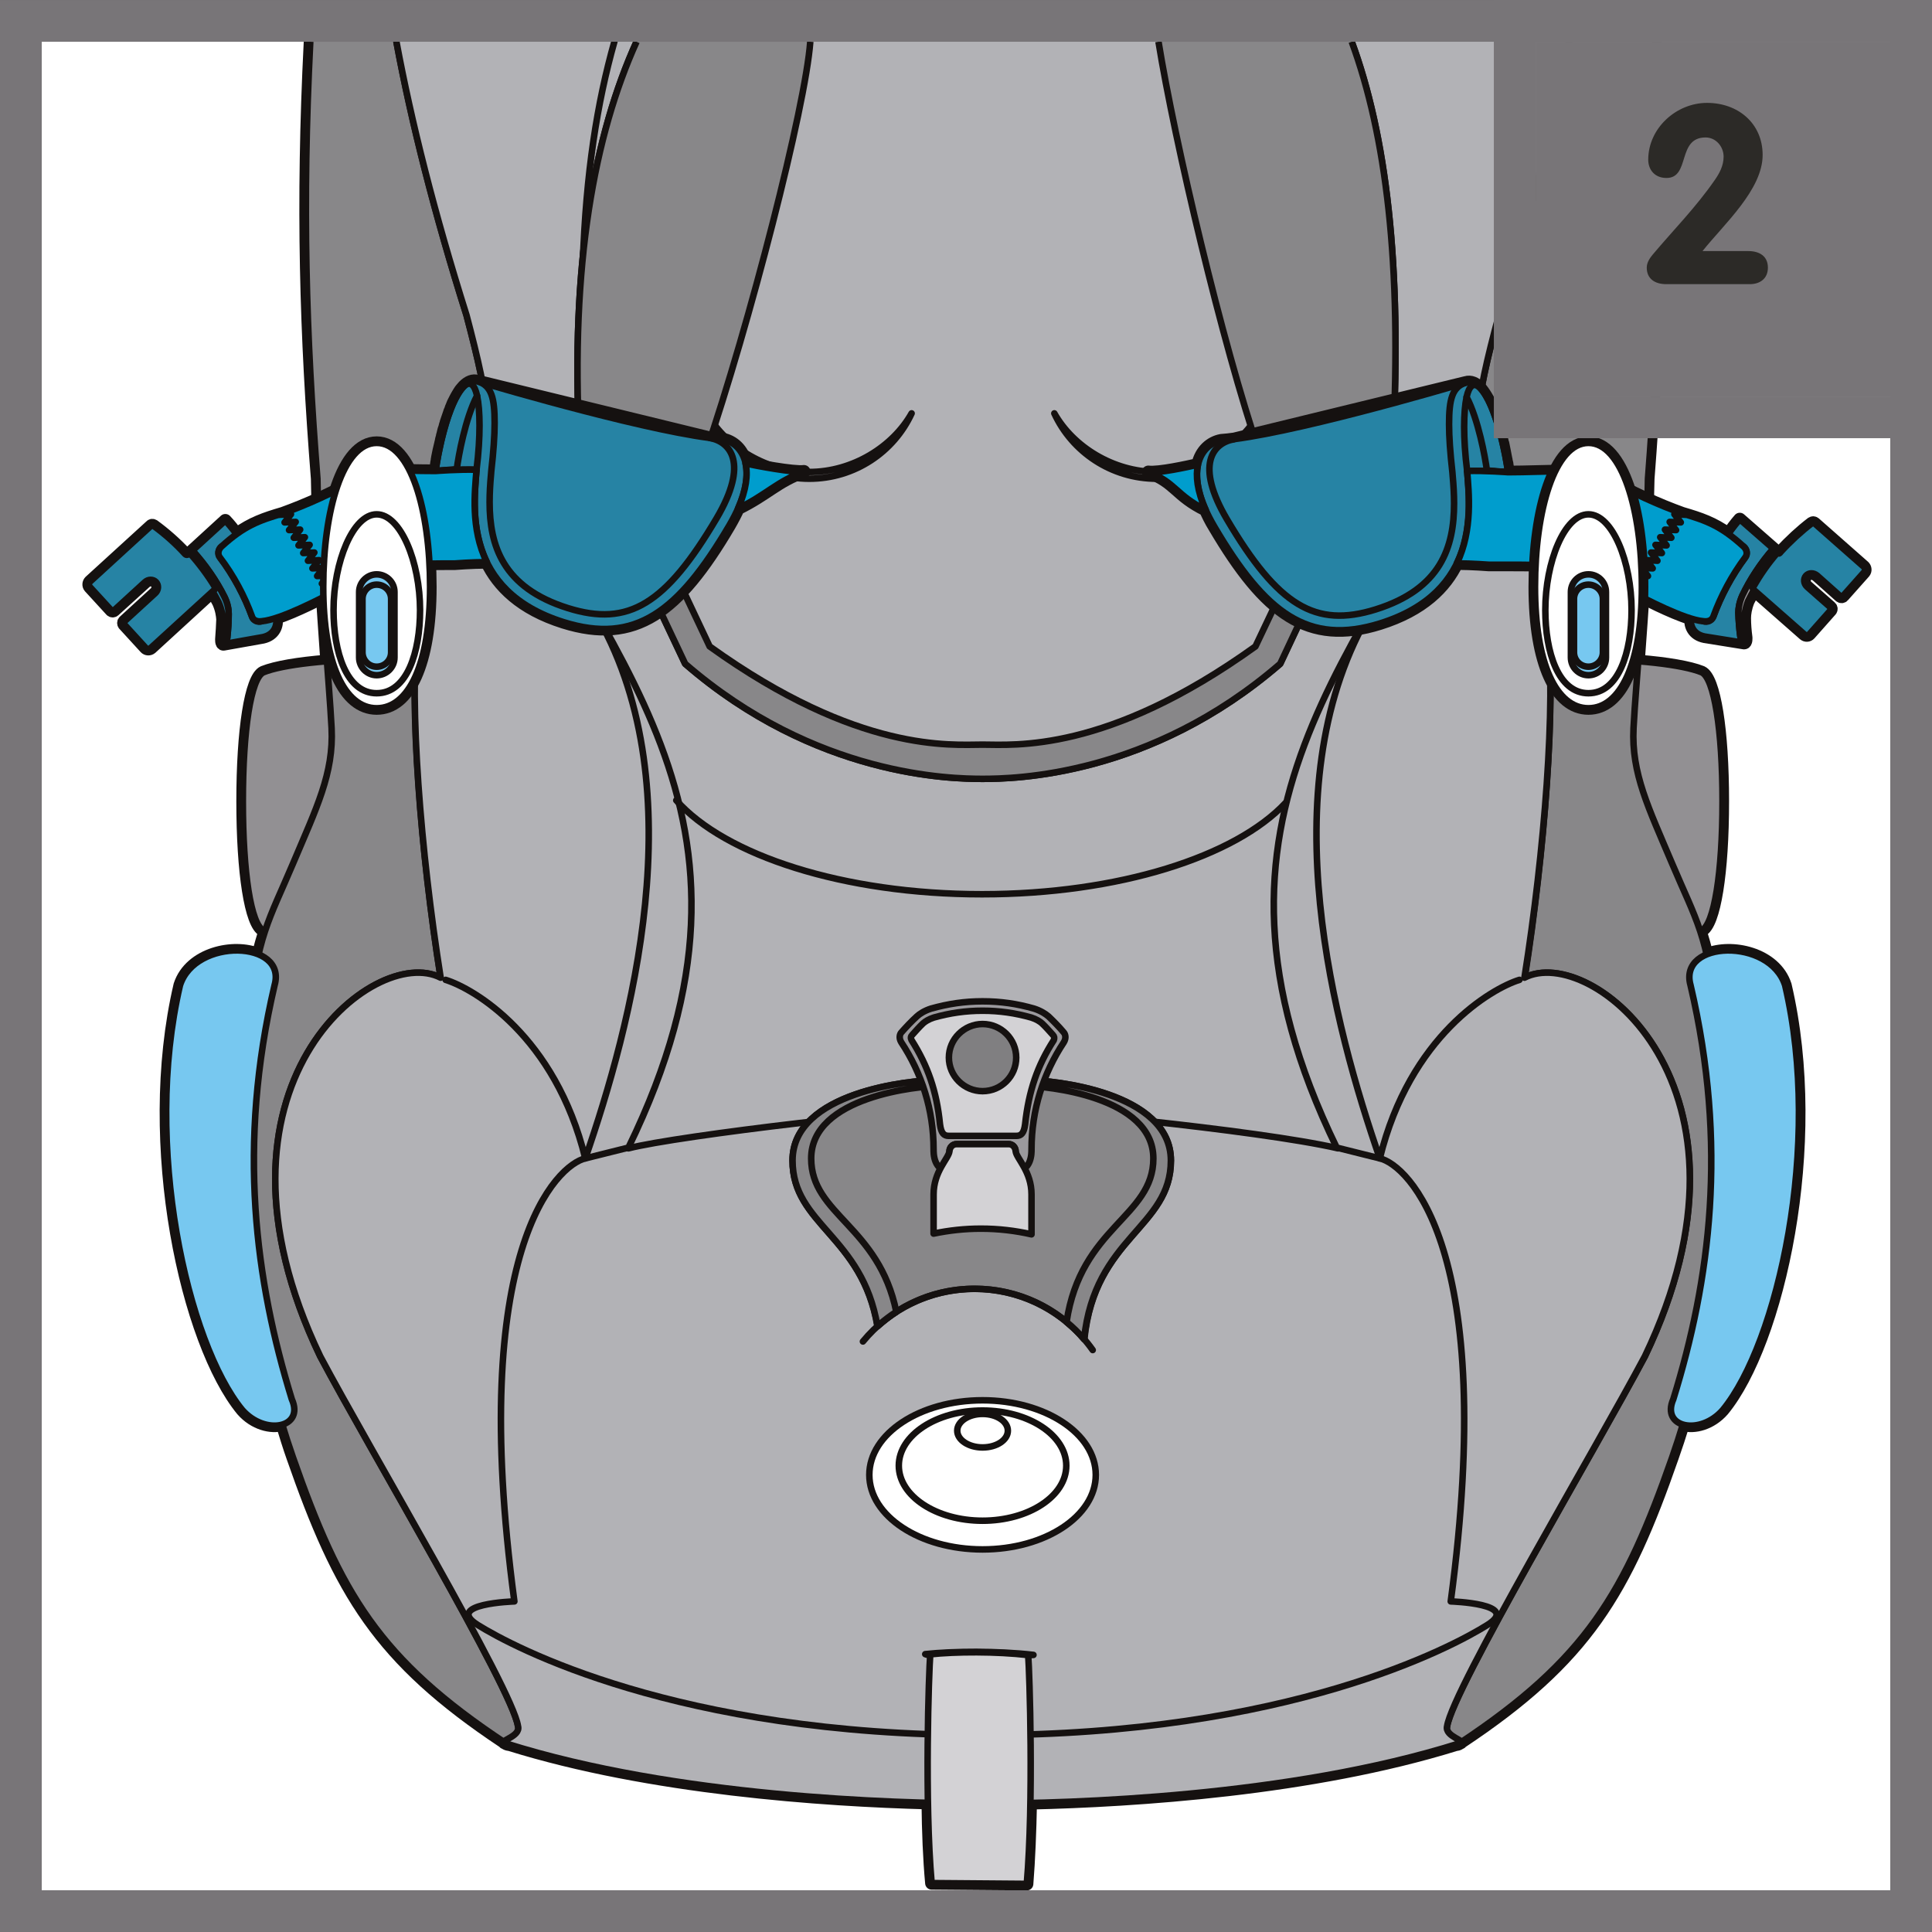
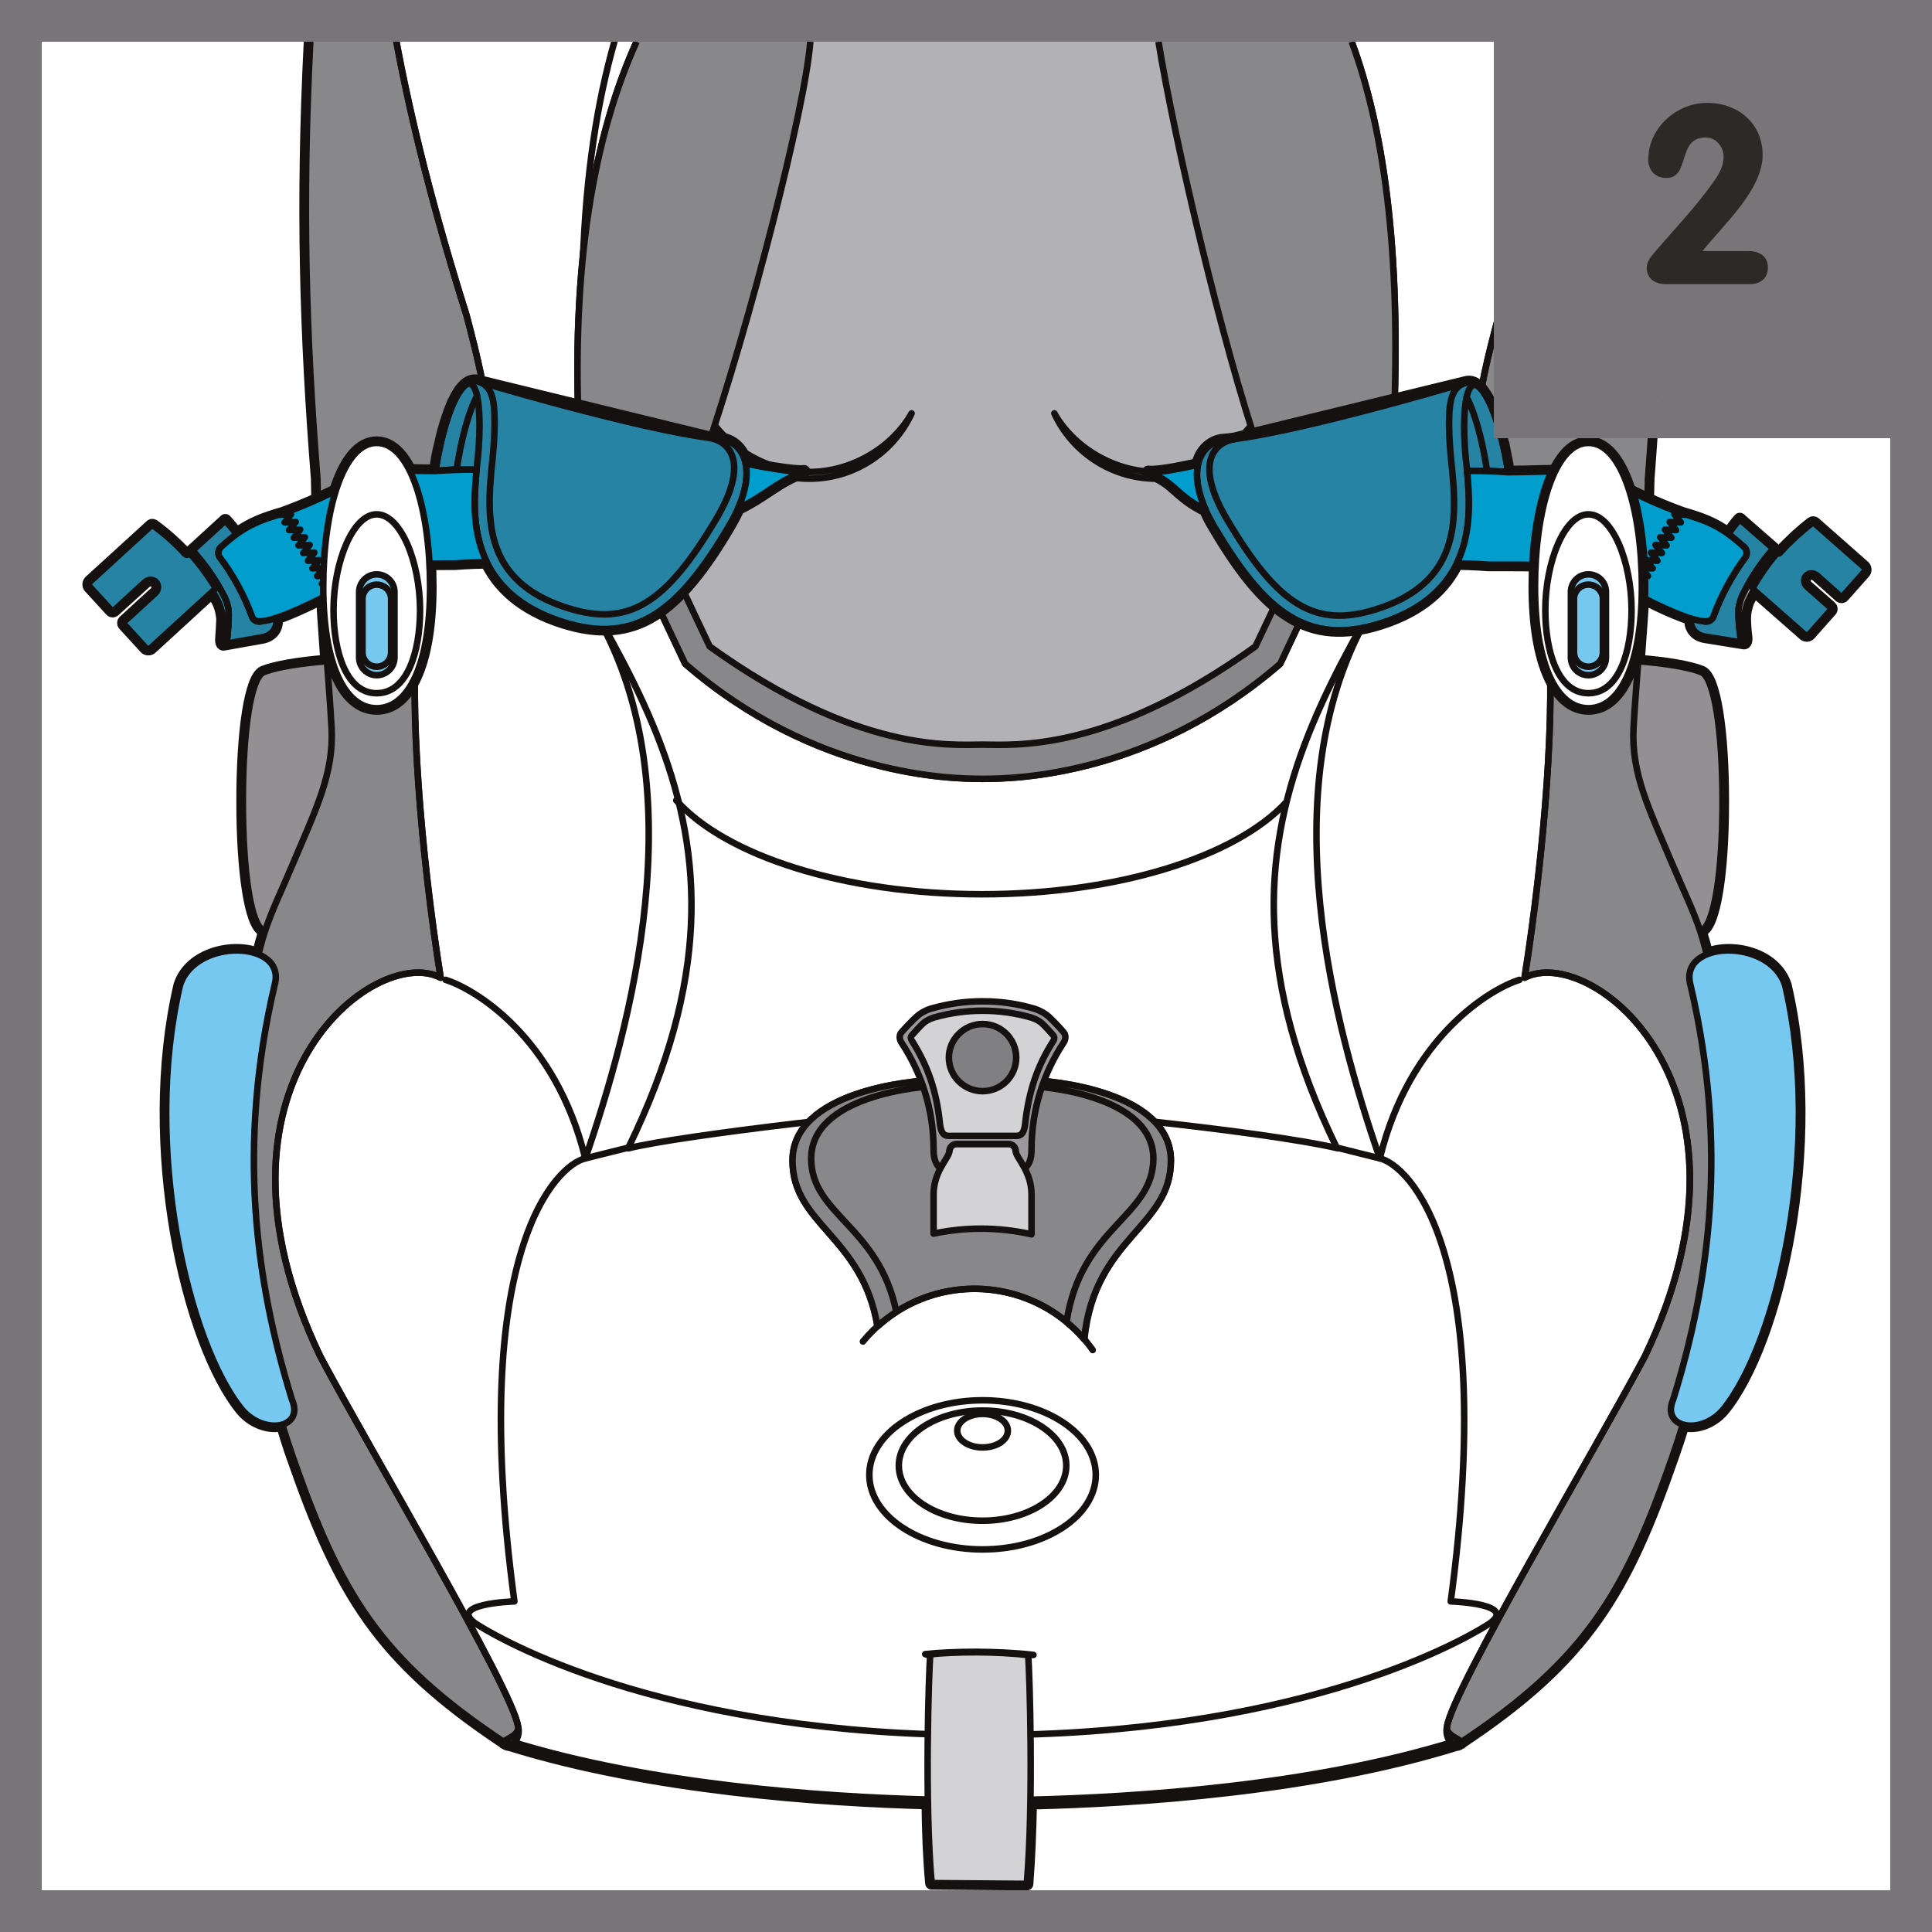
<svg xmlns="http://www.w3.org/2000/svg" xml:space="preserve" width="24.5mm" height="24.5mm" version="1.1" style="shape-rendering:geometricPrecision; text-rendering:geometricPrecision; image-rendering:optimizeQuality; fill-rule:evenodd; clip-rule:evenodd" viewBox="0 0 2074.56 2074.53">
  <rect x="0" y="0" width="2074.56" height="2074.53" fill="#333333" stroke="none" />
  <defs>
    <style type="text/css">
   
    .str3 {stroke:#787578;stroke-width:44.81;stroke-miterlimit:10}
    .str2 {stroke:#151110;stroke-width:7.02;stroke-linejoin:round;stroke-miterlimit:4}
    .str1 {stroke:#151110;stroke-width:7.02;stroke-linecap:round;stroke-linejoin:round;stroke-miterlimit:4}
    .str0 {stroke:#151110;stroke-width:14.04;stroke-linecap:round;stroke-linejoin:round;stroke-miterlimit:4}
    .fil10 {fill:none}
    .fil1 {fill:none;fill-rule:nonzero}
    .fil13 {fill:#2683A4}
    .fil12 {fill:#807F81}
    .fil14 {fill:#9B999D}
    .fil9 {fill:#D3D2D5}
    .fil16 {fill:white}
    .fil18 {fill:#2C2A27;fill-rule:nonzero}
    .fil15 {fill:#009DCD;fill-rule:nonzero}
    .fil11 {fill:#151110;fill-rule:nonzero}
    .fil5 {fill:#77C8F0;fill-rule:nonzero}
    .fil17 {fill:#787578;fill-rule:nonzero}
    .fil6 {fill:#807F81;fill-rule:nonzero}
    .fil3 {fill:#888789;fill-rule:nonzero}
    .fil2 {fill:#929093;fill-rule:nonzero}
    .fil8 {fill:#9B999D;fill-rule:nonzero}
    .fil4 {fill:#B2B2B6;fill-rule:nonzero}
    .fil7 {fill:#D3D2D5;fill-rule:nonzero}
    .fil0 {fill:white;fill-rule:nonzero}
   
  </style>
  </defs>
  <g id="Слой_x0020_1">
    <polygon class="fil0" points="44.81,2029.72 2029.75,2029.72 2029.75,44.81 44.81,44.81 " />
    <path class="fil1 str0" d="M1916.84 1057.9c-11.05,-34.06 -57.65,-44.01 -84.23,-32.89 -2.09,-9.2 -4.48,-17.54 -7.17,-25.43 0.6,-0.2 1.19,-0.36 1.8,-0.57 13.45,-6.15 22.4,-62.04 22.4,-138.54 0,-76.54 -8.96,-132.42 -22.4,-138.6 -12.85,-5.17 -37.34,-9.42 -68.1,-11.86 4.18,-55.8 9.25,-128.3 10.45,-195.99 11.93,-154.25 16.53,-293.41 7.5,-469.22m-1443.91 0c-8.95,175.8 -4.5,314.96 7.67,469.22 0.9,67.69 6.27,140.19 10.15,195.99 -30.76,2.45 -55.26,6.69 -68.1,11.86 -13.45,6.18 -22.11,62.07 -22.11,138.6 0,76.49 8.66,132.39 22.11,138.54 0.59,0.21 1.19,0.36 1.8,0.57 -2.69,7.89 -5.08,16.22 -7.17,25.43 -26.29,-11.12 -73.18,-1.17 -84.23,32.89 -40.33,172.08 8.06,384.56 66.91,456.13 12.85,14.72 31.07,19.14 43.01,15.53 3.58,11.71 7.16,23.45 11.35,35.28 50.48,144.75 92.01,216.39 226.72,305.84 0,0.45 0.6,0.9 1.8,1.32 1.49,0.8 2.68,1.08 3.88,1.1 151.15,47.08 336.95,59.81 449.57,62.74 0.3,30.29 1.49,60.48 3.88,86.21l102.16 0.83c2.09,-25.95 3.29,-56.36 3.89,-86.86 111.72,-2.57 302.3,-14.76 457.03,-62.91 1.19,-0.03 2.39,-0.3 3.58,-1.1 1.19,-0.42 1.8,-0.87 1.8,-1.32 134.72,-89.46 176.24,-161.09 226.72,-305.84 4.17,-11.83 8.06,-23.57 11.64,-35.28 11.96,3.62 29.87,-0.84 42.72,-15.53 58.85,-71.58 107.24,-284.05 66.91,-456.13" />
    <path class="fil2" d="M1698.18 1013.24c58.55,0 108.73,-5.88 129.04,-14.23 13.45,-6.15 22.4,-62.04 22.4,-138.54 0,-76.54 -8.96,-132.42 -22.4,-138.58 -20.31,-8.31 -70.49,-14.16 -129.04,-14.16l0 305.5z" />
    <path class="fil1 str1" d="M1698.18 1013.24c58.55,0 108.73,-5.88 129.04,-14.23 13.45,-6.15 22.4,-62.04 22.4,-138.54 0,-76.54 -8.96,-132.42 -22.4,-138.58 -20.31,-8.31 -70.49,-14.16 -129.04,-14.16l0 305.5z" />
    <path class="fil2" d="M411.92 1013.24c-58.54,0 -108.73,-5.88 -129.04,-14.23 -13.45,-6.15 -22.11,-62.04 -22.11,-138.54 0,-76.54 8.66,-132.42 22.11,-138.58 20.31,-8.31 70.5,-14.16 129.04,-14.16l0 305.5z" />
    <path class="fil1 str1" d="M411.92 1013.24c-58.54,0 -108.73,-5.88 -129.04,-14.23 -13.45,-6.15 -22.11,-62.04 -22.11,-138.54 0,-76.54 8.66,-132.42 22.11,-138.58 20.31,-8.31 70.5,-14.16 129.04,-14.16l0 305.5z" />
    <path class="fil3" d="M1567.05 1872.01c-8.06,5.22 -16.13,-6.96 -13.14,-18.53 6.27,-39.99 160.11,-298.65 212.38,-397.17 138.6,-289.45 -58.25,-443.44 -129.04,-406.49 21.21,-135.46 33.76,-292.5 24.5,-378.71 -9.25,-86.27 -74.08,-203.24 -74.08,-224.81 0,-21.54 9.26,-61.57 21.81,-107.81 34.64,-110.08 59.16,-207.59 75.17,-293.69l92.44 0c9.03,175.8 4.43,314.96 -7.5,469.22 -1.49,103.92 -13.14,219.43 -15.53,267.95 -2.39,48.48 16.13,85.39 41.52,145.47 25.39,60.04 39.42,78.53 46.3,163.96 6.87,85.46 23.6,273.35 -46.3,473.43 -50.79,145.47 -92.3,217.07 -228.52,307.17z" />
    <path class="fil1 str2" d="M1567.05 1872.01c-8.06,5.22 -16.13,-6.96 -13.14,-18.53 6.27,-39.99 160.11,-298.65 212.38,-397.17 138.6,-289.45 -58.25,-443.44 -129.04,-406.49 21.21,-135.46 33.76,-292.5 24.5,-378.71 -9.25,-86.27 -74.08,-203.24 -74.08,-224.81 0,-21.54 9.26,-61.57 21.81,-107.81 34.64,-110.08 59.16,-207.59 75.17,-293.69m92.44 0c9.03,175.8 4.43,314.96 -7.5,469.22 -1.49,103.92 -13.14,219.43 -15.53,267.95 -2.39,48.48 16.13,85.39 41.52,145.47 25.39,60.04 39.42,78.53 46.3,163.96 6.87,85.46 23.6,273.35 -46.3,473.43 -50.79,145.47 -92.3,217.07 -228.52,307.17" />
    <path class="fil3" d="M543.36 1872.01c7.76,5.22 16.13,-6.96 12.85,-18.53 -5.97,-39.99 -160.11,-298.65 -212.38,-397.17 -138.6,-289.45 58.54,-443.44 129.34,-406.49 -21.51,-135.46 -33.75,-292.5 -24.79,-378.71 9.25,-86.27 74.08,-203.24 74.08,-224.81 0,-21.54 -9.26,-61.57 -21.51,-107.81 -34.69,-110.08 -59.25,-207.59 -75.27,-293.69l-92.52 0c-8.95,175.8 -4.5,314.96 7.67,469.22 1.49,103.92 12.85,219.43 15.23,267.95 2.39,48.48 -16.13,85.39 -41.52,145.47 -25.39,60.04 -39.13,78.53 -46.3,163.96 -6.87,85.46 -23.6,273.35 46.3,473.43 50.79,145.47 92.3,217.07 228.82,307.17z" />
    <path class="fil1 str2" d="M543.36 1872.01c7.76,5.22 16.13,-6.96 12.85,-18.53 -5.97,-39.99 -160.11,-298.65 -212.38,-397.17 -138.6,-289.45 58.54,-443.44 129.34,-406.49 -21.51,-135.46 -33.75,-292.5 -24.79,-378.71 9.25,-86.27 74.08,-203.24 74.08,-224.81 0,-21.54 -9.26,-61.57 -21.51,-107.81 -34.69,-110.08 -59.25,-207.59 -75.27,-293.69m-92.52 0c-8.95,175.8 -4.5,314.96 7.67,469.22 1.49,103.92 12.85,219.43 15.23,267.95 2.39,48.48 -16.13,85.39 -41.52,145.47 -25.39,60.04 -39.13,78.53 -46.3,163.96 -6.87,85.46 -23.6,273.35 46.3,473.43 50.79,145.47 92.3,217.07 228.82,307.17" />
-     <path class="fil4" d="M1055.05 1936.65c-94.69,0 -329.48,-6.93 -511.99,-64.64 -8.96,-2.9 16.43,-6.96 13.14,-18.53 -5.97,-39.99 -160.11,-298.68 -212.38,-397.17 -138.6,-289.45 58.54,-443.47 129.34,-406.49 -21.51,-135.5 -34.06,-292.5 -24.79,-378.74 9.25,-86.23 74.08,-203.21 74.08,-224.78 0,-21.54 -9.26,-61.57 -21.51,-107.81 -34.68,-110.08 -59.24,-207.59 -75.27,-293.69l1258.96 0c-16,86.11 -40.53,183.62 -75.17,293.69 -12.55,46.24 -21.81,86.27 -21.81,107.81 0,21.57 64.83,138.54 74.08,224.78 9.26,86.24 -3.29,243.24 -24.79,378.74 70.8,-36.98 267.94,117.04 129.34,406.49 -52.27,98.48 -206.11,357.17 -212.38,397.17 -2.99,11.57 22.1,15.62 13.14,18.53 -182.52,57.71 -417.3,64.64 -511.99,64.64z" />
    <path class="fil1 str1" d="M1055.05 1936.65c-94.69,0 -329.48,-6.93 -511.99,-64.64 -8.96,-2.9 16.43,-6.96 13.14,-18.53 -5.97,-39.99 -160.11,-298.68 -212.38,-397.17 -138.6,-289.45 58.54,-443.47 129.34,-406.49 -21.51,-135.5 -34.06,-292.5 -24.79,-378.74 9.25,-86.23 74.08,-203.21 74.08,-224.78 0,-21.54 -9.26,-61.57 -21.51,-107.81 -34.68,-110.08 -59.24,-207.59 -75.27,-293.69m1258.96 0c-16,86.11 -40.53,183.62 -75.17,293.69 -12.55,46.24 -21.81,86.27 -21.81,107.81 0,21.57 64.83,138.54 74.08,224.78 9.26,86.24 -3.29,243.24 -24.79,378.74 70.8,-36.98 267.94,117.04 129.34,406.49 -52.27,98.48 -206.11,357.17 -212.38,397.17 -2.99,11.57 22.1,15.62 13.14,18.53 -182.52,57.71 -417.3,64.64 -511.99,64.64" />
    <path class="fil1 str1" d="M674.79 1233.06c52.57,-13.62 308.57,-43.96 380.26,-43.96 46.9,0 296.33,24.23 381.76,43.96" />
    <path class="fil3" d="M1164.38 1437.98c11.05,-109.87 92.9,-119.72 92.9,-191.86 0,-73.9 -127.55,-86.18 -152.94,-86.18l-100.07 0c-25.39,0 -153.24,12.28 -153.24,86.18 0,69 74.98,80.95 91.41,177.92 27.49,-24.92 63.93,-40.12 103.95,-40.12 47.2,0 89.31,21 117.99,54.06z" />
    <path class="fil1 str2" d="M1164.38 1437.98c11.05,-109.87 92.9,-119.72 92.9,-191.86 0,-73.9 -127.55,-86.18 -152.94,-86.18l-100.07 0c-25.39,0 -153.24,12.28 -153.24,86.18 0,69 74.98,80.95 91.41,177.92 27.49,-24.92 63.93,-40.12 103.95,-40.12 47.2,0 89.31,21 117.99,54.06z" />
    <path class="fil1 str1" d="M926.61 1440.46c28.37,-34.53 71.69,-56.55 119.78,-56.55 52.57,0 98.87,26.01 126.95,65.74" />
    <path class="fil0" d="M1176.63 1583.69c0,44.21 -54.37,80.05 -121.58,80.05 -67.21,0 -121.58,-35.84 -121.58,-80.05 0,-44.28 54.36,-80.09 121.58,-80.09 67.21,0 121.58,35.81 121.58,80.09z" />
    <path class="fil1 str1" d="M1176.63 1583.69c0,44.21 -54.37,80.05 -121.58,80.05 -67.21,0 -121.58,-35.84 -121.58,-80.05 0,-44.28 54.36,-80.09 121.58,-80.09 67.21,0 121.58,35.81 121.58,80.09z" />
    <path class="fil1 str1" d="M1144.97 1573.77c0,32.68 -40.33,59.15 -89.92,59.15 -49.59,0 -89.92,-26.46 -89.92,-59.15 0,-32.68 40.33,-59.17 89.92,-59.17 49.59,0 89.92,26.49 89.92,59.17z" />
    <path class="fil1 str1" d="M1082.23 1536.25c0,9.92 -11.95,17.98 -27.18,17.98 -14.94,0 -27.18,-8.06 -27.18,-17.98 0,-9.94 12.24,-18.01 27.18,-18.01 15.23,0 27.18,8.07 27.18,18.01z" />
    <path class="fil5" d="M1916.84 1057.9c40.33,172.08 -8.06,384.56 -66.91,456.13 -24.19,27.75 -66.61,19.26 -53.17,-11.56 39.42,-126.99 58.84,-272.49 18.52,-444.58 -13.45,-48.19 85.13,-51.41 101.56,0z" />
    <path class="fil1 str2" d="M1916.84 1057.9c40.33,172.08 -8.06,384.56 -66.91,456.13 -24.19,27.75 -66.61,19.26 -53.17,-11.56 39.42,-126.99 58.84,-272.49 18.52,-444.58 -13.45,-48.19 85.13,-51.41 101.56,0z" />
    <path class="fil1 str1" d="M1450.58 44.81c37.16,131.25 47.72,298.6 16.99,619.32 -103.66,184.76 -34.66,438.81 14.04,579.72 32.26,-131.67 120.08,-182.48 149.95,-191.71" />
    <path class="fil5" d="M193.27 1057.9c-40.33,172.08 8.06,384.56 66.91,456.13 24.5,27.75 66.91,19.26 53.17,-11.56 -39.13,-126.99 -58.84,-272.49 -18.52,-444.58 13.74,-48.19 -85.13,-51.41 -101.56,0z" />
    <path class="fil1 str2" d="M193.27 1057.9c-40.33,172.08 8.06,384.56 66.91,456.13 24.5,27.75 66.91,19.26 53.17,-11.56 -39.13,-126.99 -58.84,-272.49 -18.52,-444.58 13.74,-48.19 -85.13,-51.41 -101.56,0z" />
    <path class="fil1 str1" d="M522.45 446.31c120.08,254.8 327.99,425.69 152.34,785.97l-46.3 11.56c-29.86,6.93 -126.95,96.99 -76.16,475.73 0,0 -76.17,2.3 -39.14,25.39 37.05,23.09 213.28,118.2 541.87,118.2 328.88,0 505.13,-95.11 541.87,-118.2 37.04,-23.09 -39.13,-25.39 -39.13,-25.39 50.78,-378.73 -46.31,-468.8 -76.17,-475.73l-46.3 -11.56c-175.34,-360.28 32.26,-531.17 152.34,-785.97" />
    <path class="fil1 str1" d="M659.7 44.81c-37.05,131.25 -47.68,298.61 -17.17,619.35 103.95,184.75 34.66,438.81 -14.04,579.72 -32.26,-131.68 -120.08,-182.49 -149.95,-191.72" />
    <path class="fil6" d="M1109.72 1777.01c-37.93,-4.39 -86.33,-4.06 -116.2,-0.83 10.75,4.78 94.09,2.45 116.2,0.83z" />
    <path class="fil1 str1" d="M1109.72 1777.01c-37.93,-4.39 -86.33,-4.06 -116.2,-0.83 10.75,4.78 94.09,2.45 116.2,0.83z" />
    <path class="fil7" d="M1000.39 2022.05c-7.76,-87.73 -2.99,-227.17 -1.49,-245.67 26.88,-2.92 70.8,-3.17 105.15,0.81 1.49,18.43 5.97,157.87 -1.5,245.68l-102.16 -0.83z" />
    <path class="fil1 str1" d="M1000.39 2022.05c-7.76,-87.73 -2.99,-227.17 -1.49,-245.67 26.88,-2.92 70.8,-3.17 105.15,0.81 1.49,18.43 5.97,157.87 -1.5,245.68l-102.16 -0.83z" />
    <path class="fil3" d="M1104.34 1159.93l-100.07 0c-25.39,0 -153.24,12.28 -153.24,86.18 0,69 74.98,80.98 91.11,177.94 6.57,-5.71 13.14,-10.81 20.31,-15.44 -18.82,-92.15 -91.41,-104.22 -91.41,-164.67 0,-66.77 115.6,-77.91 138.6,-77.91l90.51 0c23,0 138.31,11.14 138.31,77.91 0,62.79 -77.97,73.33 -93.2,175.61 6.87,5.65 13.14,11.77 18.81,18.43 11.35,-109.84 93.2,-119.72 93.2,-191.86 0,-73.9 -127.55,-86.18 -152.94,-86.18z" />
    <path class="fil1 str2" d="M1104.34 1159.93l-100.07 0c-25.39,0 -153.24,12.28 -153.24,86.18 0,69 74.98,80.98 91.11,177.94 6.57,-5.71 13.14,-10.81 20.31,-15.44 -18.82,-92.15 -91.41,-104.22 -91.41,-164.67 0,-66.77 115.6,-77.91 138.6,-77.91l90.51 0c23,0 138.31,11.14 138.31,77.91 0,62.79 -77.97,73.33 -93.2,175.61 6.87,5.65 13.14,11.77 18.81,18.43 11.35,-109.84 93.2,-119.72 93.2,-191.86 0,-73.9 -127.55,-86.18 -152.94,-86.18z" />
    <path class="fil8" d="M1088.51 1258.24c19.71,0 19.12,-20.61 19.12,-24.1 0,-42.48 12.85,-82 34.65,-114.86 2.99,-4.83 1.5,-9.02 0,-10.66 -5.08,-6.06 -10.75,-11.8 -16.43,-17.24 -3.29,-2.78 -8.37,-6.09 -15.54,-8.39 -17.92,-5.11 -35.55,-7.8 -55.26,-7.8 -19.42,0 -37.04,2.69 -55.26,7.8 -7.17,2.3 -12.25,5.61 -15.24,8.39 -5.97,5.44 -11.35,11.18 -16.72,17.24 -1.49,1.64 -2.99,5.83 0,10.66 21.8,32.86 34.65,72.38 34.65,114.86 0,3.49 -0.59,24.1 19.12,24.1l66.91 0z" />
    <path class="fil1 str1" d="M1088.51 1258.24c19.71,0 19.12,-20.61 19.12,-24.1 0,-42.48 12.85,-82 34.65,-114.86 2.99,-4.83 1.5,-9.02 0,-10.66 -5.08,-6.06 -10.75,-11.8 -16.43,-17.24 -3.29,-2.78 -8.37,-6.09 -15.54,-8.39 -17.92,-5.11 -35.55,-7.8 -55.26,-7.8 -19.42,0 -37.04,2.69 -55.26,7.8 -7.17,2.3 -12.25,5.61 -15.24,8.39 -5.97,5.44 -11.35,11.18 -16.72,17.24 -1.49,1.64 -2.99,5.83 0,10.66 21.8,32.86 34.65,72.38 34.65,114.86 0,3.49 -0.59,24.1 19.12,24.1l66.91 0z" />
    <path class="fil9" d="M1055.05 1085.29c18.22,0 34.95,2.45 52.28,7.32 5.67,1.8 9.55,4.39 11.64,6.3 4.18,3.95 7.77,8.13 11.65,12.4 1.5,1.58 1.8,3.2 0.9,5.65 -17.62,27.36 -26.88,54.49 -30.77,90.27 -1.19,9.44 -4.17,12.43 -9.25,12.43l-72.89 0c-5.08,0 -8.06,-2.99 -9.26,-12.43 -3.58,-35.78 -13.14,-62.91 -30.47,-90.27 -1.19,-2.45 -0.9,-4.06 0.6,-5.65 3.88,-4.27 7.47,-8.45 11.65,-12.4 2.08,-1.91 5.97,-4.5 11.64,-6.3 17.32,-4.87 34.06,-7.32 52.28,-7.32z" />
    <path class="fil10 str1" d="M1055.05 1085.29c18.22,0 34.95,2.45 52.28,7.32 5.67,1.8 9.55,4.39 11.64,6.3 4.18,3.95 7.77,8.13 11.65,12.4 1.5,1.58 1.8,3.2 0.9,5.65 -17.62,27.36 -26.88,54.49 -30.77,90.27 -1.19,9.44 -4.17,12.43 -9.25,12.43l-72.89 0c-5.08,0 -8.06,-2.99 -9.26,-12.43 -3.58,-35.78 -13.14,-62.91 -30.47,-90.27 -1.19,-2.45 -0.9,-4.06 0.6,-5.65 3.88,-4.27 7.47,-8.45 11.65,-12.4 2.08,-1.91 5.97,-4.5 11.64,-6.3 17.32,-4.87 34.06,-7.32 52.28,-7.32z" />
    <path class="fil11" d="M1027.27 1228.52c-4.48,0 -7.76,3.4 -7.76,7.65 0,4.24 3.29,7.68 7.76,7.68l55.86 0c4.18,0 7.47,-3.44 7.47,-7.68 0,-4.24 -3.29,-7.65 -7.47,-7.65l-55.86 0z" />
    <path class="fil1 str1" d="M1027.27 1228.52c-4.48,0 -7.76,3.4 -7.76,7.65 0,4.24 3.29,7.68 7.76,7.68l55.86 0c4.18,0 7.47,-3.44 7.47,-7.68 0,-4.24 -3.29,-7.65 -7.47,-7.65l-55.86 0z" />
    <path class="fil12" d="M1091.2 1135.62c0,19.92 -16.13,36.05 -36.15,36.05 -19.71,0 -36.15,-16.13 -36.15,-36.05 0,-19.9 16.44,-36.05 36.15,-36.05 20.02,0 36.15,16.16 36.15,36.05z" />
    <path class="fil10 str1" d="M1091.2 1135.62c0,19.92 -16.13,36.05 -36.15,36.05 -19.71,0 -36.15,-16.13 -36.15,-36.05 0,-19.9 16.44,-36.05 36.15,-36.05 20.02,0 36.15,16.16 36.15,36.05z" />
    <path class="fil7" d="M1107.63 1325.42c0,-14.22 0,-29.24 0,-42.86 0,-24.79 -16.13,-38.56 -17.03,-46.39 -0.3,-4.21 -3.29,-7.65 -7.47,-7.65l-55.86 0c-4.48,0 -7.47,3.44 -7.76,7.65 -0.9,7.83 -17.03,21.6 -17.03,46.39 0,13.08 0,27.93 0,42.06 16.43,-3.46 33.45,-5.32 50.78,-5.32 18.82,0 37.05,2.15 54.37,6.12z" />
    <path class="fil1 str1" d="M1107.63 1325.42c0,-14.22 0,-29.24 0,-42.86 0,-24.79 -16.13,-38.56 -17.03,-46.39 -0.3,-4.21 -3.29,-7.65 -7.47,-7.65l-55.86 0c-4.48,0 -7.47,3.44 -7.76,7.65 -0.9,7.83 -17.03,21.6 -17.03,46.39 0,13.08 0,27.93 0,42.06 16.43,-3.46 33.45,-5.32 50.78,-5.32 18.82,0 37.05,2.15 54.37,6.12z" />
    <path class="fil4" d="M683.52 44.81c-45.08,99.61 -71.29,238.33 -61.3,431.22 3.29,62.13 38.84,109.33 60.64,124.89l52.87 111.86c139.8,121.22 285.87,123.52 319.32,123.52 33.45,0 179.53,-2.3 319.62,-123.52l52.57 -111.86c21.8,-15.56 65.42,-62.19 68.41,-124.33 10.08,-193.57 -7.59,-332.35 -44.19,-431.79l-767.95 0z" />
    <path class="fil1 str1" d="M683.52 44.81c-45.08,99.61 -71.29,238.33 -61.3,431.22 3.29,62.13 38.84,109.33 60.64,124.89l52.87 111.86c139.8,121.22 285.87,123.52 319.32,123.52 33.45,0 179.53,-2.3 319.62,-123.52l52.57 -111.86c21.8,-15.56 65.42,-62.19 68.41,-124.33 10.08,-193.57 -7.59,-332.35 -44.19,-431.79" />
    <path class="fil1 str1" d="M868.96 506.8c-44.5,0 -88.12,-25.81 -109.03,-61.48 19.42,40.63 60.93,68.7 109.03,68.7 48.69,0 90.8,-28.76 109.92,-70.16 -20.01,35.57 -63.02,62.94 -109.92,62.94z" />
    <path class="fil1 str1" d="M1242.05 506.8c44.21,0 88.12,-25.81 109.03,-61.48 -19.42,40.63 -60.93,68.7 -109.03,68.7 -48.69,0 -90.81,-28.76 -109.92,-70.16 20.01,35.57 63.02,62.94 109.92,62.94z" />
    <path class="fil3" d="M683.52 44.81c-45.08,99.61 -71.29,238.33 -61.3,431.22 3.29,62.13 38.84,109.33 60.64,124.89l18.52 1.52c0,0 0,-24.86 12.55,-32.63 12.24,-7.76 43.31,-82.38 43.31,-82.38 47.64,-139.51 107.55,-371.93 112.83,-442.64l-186.55 0zm560.45 0c17.32,106.83 68.18,323.41 108.9,442.64 0,0 31.07,74.62 43.31,82.38 12.55,7.76 12.55,32.63 12.55,32.63l18.52 -1.52c21.8,-15.56 65.42,-62.19 68.41,-124.33 10.08,-193.57 -7.59,-332.35 -44.19,-431.79l-207.49 0z" />
    <path class="fil1 str2" d="M683.52 44.81c-45.08,99.61 -71.29,238.33 -61.3,431.22 3.29,62.13 38.84,109.33 60.64,124.89l18.52 1.52c0,0 0,-24.86 12.55,-32.63 12.24,-7.76 43.31,-82.38 43.31,-82.38 47.64,-139.51 107.55,-371.93 112.83,-442.64m373.91 0c17.32,106.83 68.18,323.41 108.9,442.64 0,0 31.07,74.62 43.31,82.38 12.55,7.76 12.55,32.63 12.55,32.63l18.52 -1.52c21.8,-15.56 65.42,-62.19 68.41,-124.33 10.08,-193.57 -7.59,-332.35 -44.19,-431.79" />
    <path class="fil3" d="M1055.05 799.56c-33.45,0 -132.93,9.59 -293.04,-105.45l-54.96 -116.38c-5.67,10.34 -5.67,24.71 -5.67,24.71l-18.52 -1.56 52.87 111.87c139.8,121.25 285.87,123.55 319.32,123.55 33.45,0 179.53,-2.3 319.62,-123.55l52.57 -111.87 -18.52 1.56c0,0 0,-14.37 -5.38,-24.71l-55.26 116.38c-160.11,115.04 -259.59,105.45 -293.04,105.45z" />
    <path class="fil1 str2" d="M1055.05 799.56c-33.45,0 -132.93,9.59 -293.04,-105.45l-54.96 -116.38c-5.67,10.34 -5.67,24.71 -5.67,24.71l-18.52 -1.56 52.87 111.87c139.8,121.25 285.87,123.55 319.32,123.55 33.45,0 179.53,-2.3 319.62,-123.55l52.57 -111.87 -18.52 1.56c0,0 0,-14.37 -5.38,-24.71l-55.26 116.38c-160.11,115.04 -259.59,105.45 -293.04,105.45z" />
    <path class="fil1 str0" d="M2001.38 608.6l-52.87 -46.6c-0.9,-0.72 -1.8,-0.9 -2.99,-0.12 -11.65,8.93 -23,19.36 -33.45,30.8 -1.49,1.85 -1.49,2.27 -3.29,0.6l0 0.03 -4.48 -4.09 -36.15 -31.63c-4.48,5.08 -8.37,10.42 -12.24,15.86 -16.13,-11.59 -29.87,-16.37 -49.59,-22.13 -24.79,-8.96 -54.67,-22.11 -84.24,-39.25 -15.23,-9.38 -63.02,-5 -102.75,-5 0,-1.16 -0.3,-2.53 -0.6,-4 0,-0.81 -0.3,-1.68 -0.3,-2.54 -0.3,-0.75 -0.3,-1.5 -0.3,-2.3 -0.3,-1.13 -0.6,-2.33 -0.9,-3.58 0,-0.57 0,-1.17 -0.3,-1.8 -0.9,-5.01 -2.09,-10.69 -3.29,-16.72 0,-0.15 -0.3,-0.3 -0.3,-0.39 -0.3,-1.88 -0.9,-3.77 -1.19,-5.65 -0.3,-0.6 -0.3,-1.13 -0.59,-1.7 -0.3,-1.88 -0.9,-3.73 -1.5,-5.59 0,-0.57 -0.3,-1.1 -0.3,-1.64 -1.8,-6 -3.58,-11.89 -5.67,-17.54 -0.3,-0.63 -0.6,-1.25 -0.9,-1.88 -0.6,-1.58 -1.19,-3.05 -1.8,-4.57 -0.3,-0.8 -0.59,-1.55 -0.9,-2.33 -0.59,-1.43 -1.19,-2.84 -2.09,-4.12 -0.3,-0.75 -0.59,-1.43 -0.9,-2.12 -2.39,-4.28 -4.78,-7.88 -7.16,-10.85 -0.3,-0.47 -0.9,-0.98 -1.19,-1.4l0 0.06c0,-0.03 0,-0.03 0,-0.09 -4.78,-4.72 -9.86,-7.08 -15.23,-5.44l-248.54 60.61c-4.78,0.69 -9.55,1.19 -14.04,1.52 -11.05,2.06 -21.8,10.6 -25.09,26.16 0,-0.03 0,-0.12 0,-0.21 -11.05,2.54 -42.12,9.38 -53.17,7.98 29.27,10.69 29.57,24.85 61.53,40.47 -0.3,-0.2 -0.3,-0.36 -0.3,-0.59 2.68,5.97 5.67,12.28 9.86,19.03 54.67,92.84 100.66,127.55 177.44,103.53 46,-14.43 70.49,-38.92 83.04,-65.39 -0.3,0.3 -0.3,0.6 -0.3,0.9 16.72,0.08 34.35,1.49 34.35,1.49 43.31,0 96.78,-0.69 113.21,7.76 15.53,8.91 31.07,17.03 45.4,24.08 6.27,3.13 36.44,19.09 58.25,25.87 -0.59,7.65 2.69,16.93 14.94,19.38l42.12 6.76c2.69,0.3 2.09,-5.88 2.09,-5.88 -0.9,-6.9 -1.49,-13.78 -1.49,-20.74 0,-4.42 0.9,-10.84 3.88,-18.28 2.09,-3.97 4.18,-7.88 6.27,-11.8l54.07 47.55c1.79,1.5 4.17,1.31 5.67,-0.36l22.7 -25.63c0.6,-0.8 0.6,-2.12 -0.3,-2.93l-25.1 -22.1c-3.58,-3.23 -4.18,-8.46 -1.19,-11.89 2.99,-3.26 8.07,-3.4 11.95,-0.24l24.79 22.1c0.9,0.84 2.4,0.8 2.99,-0.09l22.7 -25.54c1.5,-1.76 1.19,-4.27 -0.3,-5.83z" />
    <path class="fil1 str0" d="M800.85 497.63c0,0.12 0,0.26 0,0.41 -3.29,-15.72 -14.04,-24.34 -25.1,-26.38 -4.48,-0.33 -9.25,-0.86 -14.34,-1.52l-248.23 -60.58c-5.67,-1.68 -10.46,0.65 -15.23,5.34 0,0.06 0,0.09 0,0.15l0 -0.06c-0.6,0.47 -0.9,1.08 -1.49,1.64 -0.6,0.69 -1.2,1.35 -1.8,2.15 -0.9,1.43 -2.09,3.01 -2.99,4.69 -0.59,1.02 -1.19,2.09 -1.8,3.17 -0.59,0.96 -0.89,1.88 -1.49,2.9 -0.6,1.13 -1.19,2.33 -1.8,3.58 -0.3,0.99 -0.89,2.01 -1.19,3.05 -0.59,1.29 -1.19,2.6 -1.49,3.95 -0.6,0.98 -0.9,2.03 -1.19,3.04 -1.19,3.44 -2.39,6.9 -3.59,10.49 0,0.14 0,0.26 0,0.41 -0.59,1.68 -1.19,3.38 -1.49,5.08 -0.3,0.84 -0.59,1.67 -0.9,2.51 -0.3,1.7 -0.9,3.38 -1.19,5.05 -0.3,0.81 -0.59,1.62 -0.59,2.4 -0.6,1.73 -0.9,3.43 -1.2,5.11 -0.3,0.41 -0.3,0.84 -0.3,1.22 -1.49,5.83 -2.68,11.3 -3.58,16.13 0,0.58 0,1.14 -0.3,1.68 0,1.29 -0.3,2.51 -0.6,3.67 0,0.78 -0.3,1.46 -0.3,2.18 0,0.9 -0.3,1.83 -0.3,2.63 -0.3,1.49 -0.59,2.84 -0.59,4.01 -39.73,0 -64.23,-3.05 -79.75,6.33 -29.28,17.14 -59.45,30.25 -84.24,39.25 -19.71,5.79 -33.45,10.6 -49.88,22.31 -3.58,-5.05 -7.47,-10.01 -11.95,-14.69l-35.25 32.26 -2.99 2.72c-1.79,1.7 -3.29,2.72 -4.78,0.89 -10.46,-11.23 -22.11,-21.47 -34.06,-30.19 -1.19,-0.72 -2.09,-0.51 -2.68,0.18l-65.42 59.69c-1.5,1.49 -1.8,4.03 -0.3,5.76l23 25.12c0.9,0.84 2.09,0.84 2.99,0.03l33.45 -30.35c3.58,-3.23 8.66,-3.2 11.65,0.06 2.98,3.29 2.68,8.6 -0.9,11.83l-33.16 30.37c-0.9,0.81 -0.9,2.13 -0.3,3.02l23 25.12c1.5,1.67 4.18,1.79 5.98,0.26l66.01 -60.52c2.39,3.85 4.48,7.74 6.57,11.65 3.29,7.35 4.18,13.77 4.48,18.22 -0.3,6.9 -0.59,13.83 -1.19,20.7 0,0 -0.59,6.24 2.09,5.85l42.12 -7.49c12.55,-2.85 15.54,-12.88 14.34,-20.64 21.51,-7.08 50.18,-22.17 56.45,-25.24 14.34,-7.05 29.58,-15.17 45.11,-24.08 16.43,-8.45 46.9,-9.1 90.21,-9.1 0,0 17.62,-1.41 34.35,-1.5 0,-0.24 0,-0.47 -0.3,-0.75 12.54,26.4 37.04,50.84 82.74,65.21 76.77,24.05 123.07,-10.72 177.73,-103.53 3.89,-6.72 7.17,-13 9.86,-18.94 -0.3,0.18 -0.3,0.33 -0.3,0.51 31.66,-15.62 41.52,-29 70.8,-39.7 -11.06,1.43 -51.38,-6.19 -62.43,-8.72z" />
    <path class="fil13" d="M282.28 684.12l-42.12 7.49c2.69,-0.72 3.59,-4.27 3.89,-6.93 0.9,-8.43 1.49,-16.94 1.49,-25.45 0,-4.48 -0.9,-10.91 -4.48,-18.26 -8.66,-17.44 -20.61,-34.56 -34.35,-49.79l35.25 -32.26c27.18,29.81 43.31,67.24 54.36,103.41 1.8,7.94 -0.89,18.79 -14.04,21.78z" />
    <path class="fil10 str1" d="M282.28 684.12l-42.12 7.49c2.69,-0.72 3.59,-4.27 3.89,-6.93 0.9,-8.43 1.49,-16.94 1.49,-25.45 0,-4.48 -0.9,-10.91 -4.48,-18.26 -8.66,-17.44 -20.61,-34.56 -34.35,-49.79l35.25 -32.26c27.18,29.81 43.31,67.24 54.36,103.41 1.8,7.94 -0.89,18.79 -14.04,21.78z" />
    <path class="fil13" d="M200.43 597.04c13.74,15.23 25.39,32.35 34.35,49.8 3.29,7.38 4.18,13.8 4.48,18.25 -0.3,6.9 -0.59,13.8 -1.19,20.7 0,0 -0.59,6.22 2.09,5.86 2.69,-0.75 3.59,-4.3 3.89,-6.93 0.9,-8.45 1.49,-16.97 1.49,-25.48 0,-4.48 -0.9,-10.91 -4.48,-18.22 -8.66,-17.44 -20.61,-34.56 -34.35,-49.8l-6.27 5.83z" />
    <path class="fil10 str1" d="M200.43 597.04c13.74,15.23 25.39,32.35 34.35,49.8 3.29,7.38 4.18,13.8 4.48,18.25 -0.3,6.9 -0.59,13.8 -1.19,20.7 0,0 -0.59,6.22 2.09,5.86 2.69,-0.75 3.59,-4.3 3.89,-6.93 0.9,-8.45 1.49,-16.97 1.49,-25.48 0,-4.48 -0.9,-10.91 -4.48,-18.22 -8.66,-17.44 -20.61,-34.56 -34.35,-49.8l-6.27 5.83z" />
    <path class="fil13" d="M161.9 695.7c-1.49,1.52 -4.17,1.41 -5.67,-0.26l-23 -25.16c-0.6,-0.86 -0.6,-2.18 0.3,-2.99l33.16 -30.37c3.58,-3.23 3.89,-8.54 0.9,-11.86 -2.99,-3.25 -8.37,-3.29 -11.95,-0.03l-33.16 30.35c-0.9,0.78 -2.09,0.78 -2.99,-0.03l-23 -25.12c-1.5,-1.73 -1.19,-4.27 0.3,-5.79l65.11 -59.65c0.9,-0.72 1.8,-0.9 2.99,-0.18 11.95,8.72 23.6,18.97 33.76,30.19 1.79,1.83 3.29,0.81 5.07,-0.89 10.16,11.38 19.42,23.78 27.19,36.59 0.59,1.13 0.3,1.97 -0.6,2.72l-68.41 62.49z" />
    <path class="fil10 str1" d="M161.9 695.7c-1.49,1.52 -4.17,1.41 -5.67,-0.26l-23 -25.16c-0.6,-0.86 -0.6,-2.18 0.3,-2.99l33.16 -30.37c3.58,-3.23 3.89,-8.54 0.9,-11.86 -2.99,-3.25 -8.37,-3.29 -11.95,-0.03l-33.16 30.35c-0.9,0.78 -2.09,0.78 -2.99,-0.03l-23 -25.12c-1.5,-1.73 -1.19,-4.27 0.3,-5.79l65.11 -59.65c0.9,-0.72 1.8,-0.9 2.99,-0.18 11.95,8.72 23.6,18.97 33.76,30.19 1.79,1.83 3.29,0.81 5.07,-0.89 10.16,11.38 19.42,23.78 27.19,36.59 0.59,1.13 0.3,1.97 -0.6,2.72l-68.41 62.49z" />
    <path class="fil13" d="M1830.51 683.48l42.12 6.76c-2.68,-0.69 -3.58,-4.22 -3.88,-6.88 -1.19,-8.43 -1.8,-16.93 -2.09,-25.42 0,-4.51 0.9,-10.93 4.18,-18.34 8.36,-17.6 19.71,-34.89 33.45,-50.39l-36.15 -31.63c-26.28,30.35 -41.82,68.02 -52.27,104.4 -1.5,7.95 1.19,18.79 14.63,21.51z" />
    <path class="fil10 str1" d="M1830.51 683.48l42.12 6.76c-2.68,-0.69 -3.58,-4.22 -3.88,-6.88 -1.19,-8.43 -1.8,-16.93 -2.09,-25.42 0,-4.51 0.9,-10.93 4.18,-18.34 8.36,-17.6 19.71,-34.89 33.45,-50.39l-36.15 -31.63c-26.28,30.35 -41.82,68.02 -52.27,104.4 -1.5,7.95 1.19,18.79 14.63,21.51z" />
    <path class="fil14" d="M1910.57 594.95c-13.45,15.47 -24.8,32.8 -33.46,50.39 -2.98,7.44 -3.88,13.86 -3.88,18.28 0,6.93 0.59,13.84 1.49,20.7 0,0 0.6,6.22 -2.09,5.92 -2.68,-0.69 -3.58,-4.24 -3.88,-6.88 -1.19,-8.43 -1.8,-16.93 -2.09,-25.44 0,-4.49 0.9,-10.91 4.18,-18.32 8.36,-17.6 19.71,-34.89 33.15,-50.39l6.58 5.73z" />
    <path class="fil10 str1" d="M1910.57 594.95c-13.45,15.47 -24.8,32.8 -33.46,50.39 -2.98,7.44 -3.88,13.86 -3.88,18.28 0,6.93 0.59,13.84 1.49,20.7 0,0 0.6,6.22 -2.09,5.92 -2.68,-0.69 -3.58,-4.24 -3.88,-6.88 -1.19,-8.43 -1.8,-16.93 -2.09,-25.44 0,-4.49 0.9,-10.91 4.18,-18.32 8.36,-17.6 19.71,-34.89 33.15,-50.39l6.58 5.73z" />
    <path class="fil13" d="M1937.45 681.1c1.79,1.5 4.17,1.31 5.67,-0.36l22.7 -25.63c0.59,-0.8 0.59,-2.12 -0.3,-2.93l-25.1 -22.1c-3.58,-3.26 -4.18,-8.46 -1.19,-11.89 2.99,-3.29 8.07,-3.4 11.95,-0.25l24.79 22.11c0.9,0.8 2.4,0.78 2.99,-0.09l22.7 -25.56c1.5,-1.74 1.19,-4.24 -0.3,-5.8l-52.87 -46.6c-0.9,-0.72 -1.8,-0.9 -2.99,-0.12 -11.65,8.93 -23,19.36 -33.45,30.8 -1.49,1.85 -1.49,2.27 -3.29,0.6 -10.16,11.56 -18.82,24.17 -26.29,37.13 -0.59,1.1 -0.3,1.94 0.3,2.62l54.67 48.06z" />
    <path class="fil10 str1" d="M1937.45 681.1c1.79,1.5 4.17,1.31 5.67,-0.36l22.7 -25.63c0.59,-0.8 0.59,-2.12 -0.3,-2.93l-25.1 -22.1c-3.58,-3.26 -4.18,-8.46 -1.19,-11.89 2.99,-3.29 8.07,-3.4 11.95,-0.25l24.79 22.11c0.9,0.8 2.4,0.78 2.99,-0.09l22.7 -25.56c1.5,-1.74 1.19,-4.24 -0.3,-5.8l-52.87 -46.6c-0.9,-0.72 -1.8,-0.9 -2.99,-0.12 -11.65,8.93 -23,19.36 -33.45,30.8 -1.49,1.85 -1.49,2.27 -3.29,0.6 -10.16,11.56 -18.82,24.17 -26.29,37.13 -0.59,1.1 -0.3,1.94 0.3,2.62l54.67 48.06z" />
    <path class="fil13" d="M1619.32 507.06c-2.69,-21.32 -18.52,-104.16 -45.4,-96.16 -23.6,7.11 -193.57,56.76 -262.58,62.11 -21.8,4.03 -42.12,33.6 -7.16,92.84 54.67,92.84 100.66,127.55 177.73,103.53 108.14,-33.87 96.78,-123.55 93.5,-163.63 18.52,-0.65 43.91,1.31 43.91,1.31z" />
    <path class="fil10 str1" d="M1619.32 507.06c-2.69,-21.32 -18.52,-104.16 -45.4,-96.16 -23.6,7.11 -193.57,56.76 -262.58,62.11 -21.8,4.03 -42.12,33.6 -7.16,92.84 54.67,92.84 100.66,127.55 177.73,103.53 108.14,-33.87 96.78,-123.55 93.5,-163.63 18.52,-0.65 43.91,1.31 43.91,1.31z" />
    <path class="fil10 str1" d="M1324.79 471.7c-22.11,4 -42.12,26.97 -7.17,86.15 54.67,92.48 94.69,116.79 159.52,96.54 70.49,-22.02 84.23,-67.54 84.23,-113.8 0,-9.86 -0.6,-19.75 -1.5,-29.48 0,0 -0.3,-3.62 -0.3,-3.89 -2.39,-21.15 -3.58,-38.05 -3.58,-51.62 0,-26.82 3.29,-39.97 17.93,-44.69" />
    <path class="fil10 str1" d="M1589.15 416.44l0 -0.06c17.62,18.32 28.08,73.81 30.17,90.72l-22.7 -1.97c-1.8,-14.13 -9.26,-54.9 -21.81,-78.8 2.69,-12.31 7.77,-16.43 14.34,-9.89z" />
    <path class="fil10 str1" d="M1575.41 505.79c-4.48,-36.03 -3.89,-64.13 -0.6,-79.43" />
    <path class="fil15" d="M1294.62 547.42c-31.96,-15.62 -32.26,-29.78 -61.53,-40.47 11.05,1.41 42.12,-5.44 53.17,-7.98 -2.39,11.92 -0.9,27.99 8.37,48.45z" />
    <path class="fil1 str1" d="M1294.62 547.42c-31.96,-15.62 -32.26,-29.78 -61.53,-40.47 11.05,1.41 42.12,-5.44 53.17,-7.98 -2.39,11.92 -0.9,27.99 8.37,48.45z" />
    <path class="fil11" d="M1839.77 662.1c8.06,-22.14 19.71,-44.09 34.35,-63.69 2.68,-3.62 1.79,-8.78 -1.8,-11.52 -3.58,-2.69 -8.66,-1.95 -11.35,1.7 -15.83,21.12 -28.08,44 -36.74,67.89l0 0.03c-1.49,4.27 0.6,8.96 4.78,10.52 4.48,1.55 8.96,-0.63 10.75,-4.87l0 -0.06z" />
    <path class="fil1 str1" d="M1839.77 662.1c8.06,-22.14 19.71,-44.09 34.35,-63.69 2.68,-3.62 1.79,-8.78 -1.8,-11.52 -3.58,-2.69 -8.66,-1.95 -11.35,1.7 -15.83,21.12 -28.08,44 -36.74,67.89l0 0.03c-1.49,4.27 0.6,8.96 4.78,10.52 4.48,1.55 8.96,-0.63 10.75,-4.87l0 -0.06z" />
    <path class="fil15" d="M1711.92 614.15c15.53,8.91 31.07,17.03 45.4,24.08 7.47,3.85 51.38,27.16 71.69,28.82 4.78,0.69 8.96,-0.63 10.75,-4.89l0 -0.06c8.06,-22.11 19.71,-44.09 34.35,-63.69 2.68,-3.58 1.49,-8.45 -1.8,-11.5 -24.19,-22.13 -40.03,-27.96 -66.01,-35.57 -24.79,-8.99 -54.67,-22.14 -84.24,-39.28 -15.23,-9.38 -63.02,-5 -102.75,-5 0,0 -25.39,-1.96 -43.91,-1.31 1.8,23.24 6.27,63.15 -11.05,99.17 16.72,0.09 34.35,1.46 34.35,1.46 43.31,0 96.78,-0.69 113.21,7.76z" />
    <path class="fil1 str1" d="M1711.92 614.15c15.53,8.91 31.07,17.03 45.4,24.08 7.47,3.85 51.38,27.16 71.69,28.82 4.78,0.69 8.96,-0.63 10.75,-4.89l0 -0.06c8.06,-22.11 19.71,-44.09 34.35,-63.69 2.68,-3.58 1.49,-8.45 -1.8,-11.5 -24.19,-22.13 -40.03,-27.96 -66.01,-35.57 -24.79,-8.99 -54.67,-22.14 -84.24,-39.28 -15.23,-9.38 -63.02,-5 -102.75,-5 0,0 -25.39,-1.96 -43.91,-1.31 1.8,23.24 6.27,63.15 -11.05,99.17 16.72,0.09 34.35,1.46 34.35,1.46 43.31,0 96.78,-0.69 113.21,7.76z" />
    <polyline class="fil1 str1" points="1809.6,552.74 1797.95,552.17 1804.82,560.93 1792.87,560.42 1799.75,569.2 1787.79,568.67 1794.67,577.41 1782.72,576.85 1789.59,585.63 1777.64,585.06 1784.51,593.85 1772.86,593.28 1779.73,602.12 1767.78,601.46 1774.65,610.3 1762.7,609.73 1769.57,618.52 1757.62,617.92 1764.5,626.68 1752.55,626.17 1759.71,634.97 " />
    <path class="fil16" d="M1648.3 630.16c0,82.45 23,130.33 57.35,130.33 34.35,0 57.35,-47.88 57.35,-130.33 0,-82.44 -21.2,-154.58 -57.35,-154.58 -36.15,0 -57.35,72.14 -57.35,154.58z" />
    <path class="fil10 str0" d="M1648.3 630.16c0,82.45 23,130.33 57.35,130.33 34.35,0 57.35,-47.88 57.35,-130.33 0,-82.44 -21.2,-154.58 -57.35,-154.58 -36.15,0 -57.35,72.14 -57.35,154.58z" />
    <path class="fil16" d="M461.81 630.16c0,82.45 -22.7,130.33 -57.35,130.33 -34.35,0 -57.35,-47.88 -57.35,-130.33 0,-82.44 21.2,-154.58 57.35,-154.58 36.44,0 57.35,72.14 57.35,154.58z" />
    <path class="fil10 str0" d="M461.81 630.16c0,82.45 -22.7,130.33 -57.35,130.33 -34.35,0 -57.35,-47.88 -57.35,-130.33 0,-82.44 21.2,-154.58 57.35,-154.58 36.44,0 57.35,72.14 57.35,154.58z" />
    <path class="fil16" d="M1648.3 630.16c0,82.45 23,130.33 57.35,130.33 34.35,0 57.35,-47.88 57.35,-130.33 0,-82.44 -21.2,-154.58 -57.35,-154.58 -36.15,0 -57.35,72.14 -57.35,154.58z" />
    <path class="fil10 str1" d="M1648.3 630.16c0,82.45 23,130.33 57.35,130.33 34.35,0 57.35,-47.88 57.35,-130.33 0,-82.44 -21.2,-154.58 -57.35,-154.58 -36.15,0 -57.35,72.14 -57.35,154.58z" />
    <path class="fil0" d="M1659.35 655.14c0,44.8 13.74,89.22 46.3,89.22 32.56,0 46.3,-44.42 46.3,-89.22 0,-51.74 -20.61,-102.88 -46.3,-102.88 -25.69,0 -46.3,51.13 -46.3,102.88z" />
    <path class="fil1 str1" d="M1659.35 655.14c0,44.8 13.74,89.22 46.3,89.22 32.56,0 46.3,-44.42 46.3,-89.22 0,-51.74 -20.61,-102.88 -46.3,-102.88 -25.69,0 -46.3,51.13 -46.3,102.88z" />
    <path class="fil5" d="M1686.83 706.07c0,10.46 8.36,18.92 18.81,18.92 10.46,0 18.82,-8.46 18.82,-18.92l0 -70.43c0,-10.46 -8.37,-18.91 -18.82,-18.91 -10.46,0 -18.81,8.45 -18.81,18.91l0 70.43z" />
    <path class="fil1 str1" d="M1686.83 706.07c0,10.46 8.36,18.92 18.81,18.92 10.46,0 18.82,-8.46 18.82,-18.92l0 -70.43c0,-10.46 -8.37,-18.91 -18.82,-18.91 -10.46,0 -18.81,8.45 -18.81,18.91l0 70.43z" />
    <path class="fil1 str1" d="M1690.12 700.45c0,8.54 6.87,15.44 15.53,15.44 8.37,0 15.53,-6.9 15.53,-15.44l0 -57.32c0,-8.45 -7.16,-15.38 -15.53,-15.38 -8.66,0 -15.53,6.93 -15.53,15.38l0 57.32z" />
    <path class="fil13" d="M467.78 505.73c2.68,-21.36 18.52,-104.17 45.4,-96.16 23.6,7.1 193.57,56.76 262.57,62.1 21.81,4.03 42.12,33.61 7.17,92.81 -54.67,92.84 -100.97,127.58 -177.73,103.57 -108.14,-33.9 -96.78,-123.55 -93.5,-163.67 -18.53,-0.63 -43.91,1.35 -43.91,1.35z" />
    <path class="fil10 str1" d="M467.78 505.73c2.68,-21.36 18.52,-104.17 45.4,-96.16 23.6,7.1 193.57,56.76 262.57,62.1 21.81,4.03 42.12,33.61 7.17,92.81 -54.67,92.84 -100.97,127.58 -177.73,103.57 -108.14,-33.9 -96.78,-123.55 -93.5,-163.67 -18.53,-0.63 -43.91,1.35 -43.91,1.35z" />
    <path class="fil10 str1" d="M762.32 470.32c21.8,4.03 42.12,27 7.16,86.18 -54.66,92.42 -94.69,116.79 -159.51,96.51 -70.49,-22.04 -84.23,-67.57 -84.23,-113.81 0,-9.88 0.59,-19.75 1.49,-29.48 0,0 0.3,-3.58 0.3,-3.85 2.4,-21.14 3.59,-38.11 3.59,-51.64 0,-26.82 -3.29,-39.97 -17.93,-44.66" />
    <path class="fil10 str1" d="M497.95 415.07l0 -0.06c-17.62,18.31 -28.08,73.78 -30.17,90.72l22.7 -1.97c1.8,-14.16 9.26,-54.9 21.8,-78.8 -2.68,-12.34 -7.76,-16.44 -14.34,-9.89z" />
    <path class="fil10 str1" d="M511.7 504.38c4.48,-36.03 3.88,-64.13 0.59,-79.42" />
    <path class="fil15" d="M792.49 546.05c31.66,-15.62 41.52,-29 70.8,-39.7 -11.06,1.43 -51.38,-6.19 -62.74,-8.72 2.69,11.91 0.9,27.96 -8.06,48.42z" />
    <path class="fil1 str1" d="M792.49 546.05c31.66,-15.62 41.52,-29 70.8,-39.7 -11.06,1.43 -51.38,-6.19 -62.74,-8.72 2.69,11.91 0.9,27.96 -8.06,48.42z" />
    <path class="fil11" d="M270.64 662.1c-8.07,-22.14 -19.72,-44.09 -34.35,-63.69 -2.69,-3.62 -2.09,-8.78 1.49,-11.52 3.58,-2.69 8.96,-1.95 11.65,1.7 15.83,21.12 28.08,44 36.44,67.89l0 0.03c1.79,4.27 -0.6,8.96 -4.78,10.52 -4.18,1.55 -8.96,-0.63 -10.45,-4.87l0 -0.06z" />
    <path class="fil1 str1" d="M270.64 662.1c-8.07,-22.14 -19.72,-44.09 -34.35,-63.69 -2.69,-3.62 -2.09,-8.78 1.49,-11.52 3.58,-2.69 8.96,-1.95 11.65,1.7 15.83,21.12 28.08,44 36.44,67.89l0 0.03c1.79,4.27 -0.6,8.96 -4.78,10.52 -4.18,1.55 -8.96,-0.63 -10.45,-4.87l0 -0.06z" />
    <path class="fil15" d="M398.18 614.15c-15.53,8.91 -31.07,17.03 -45.11,24.08 -7.76,3.85 -51.68,27.16 -71.99,28.82 -4.48,0.69 -8.96,-0.63 -10.45,-4.89l0 -0.06c-8.07,-22.11 -19.72,-44.09 -34.66,-63.69 -2.68,-3.58 -1.49,-8.45 1.8,-11.5 24.19,-22.13 40.03,-27.96 66.01,-35.57 24.79,-8.99 54.96,-22.14 84.24,-39.28 15.23,-9.38 40.03,-6.33 79.75,-6.33 0,0 25.09,-1.97 43.91,-1.32 -1.8,23.28 -6.57,63.15 11.05,99.18 -16.73,0.06 -34.35,1.46 -34.35,1.46 -43.31,0 -73.79,0.66 -90.21,9.11z" />
    <path class="fil1 str1" d="M398.18 614.15c-15.53,8.91 -31.07,17.03 -45.11,24.08 -7.76,3.85 -51.68,27.16 -71.99,28.82 -4.48,0.69 -8.96,-0.63 -10.45,-4.89l0 -0.06c-8.07,-22.11 -19.72,-44.09 -34.66,-63.69 -2.68,-3.58 -1.49,-8.45 1.8,-11.5 24.19,-22.13 40.03,-27.96 66.01,-35.57 24.79,-8.99 54.96,-22.14 84.24,-39.28 15.23,-9.38 40.03,-6.33 79.75,-6.33 0,0 25.09,-1.97 43.91,-1.32 -1.8,23.28 -6.57,63.15 11.05,99.18 -16.73,0.06 -34.35,1.46 -34.35,1.46 -43.31,0 -73.79,0.66 -90.21,9.11z" />
    <polyline class="fil1 str1" points="300.5,552.74 312.45,552.17 305.58,560.93 317.53,560.42 310.36,569.2 322.31,568.67 315.44,577.41 327.39,576.85 320.52,585.63 332.47,585.06 325.6,593.85 337.55,593.28 330.67,602.12 342.62,601.46 335.46,610.3 347.4,609.73 340.54,618.52 352.48,617.92 345.61,626.68 357.56,626.17 350.69,634.97 " />
    <path class="fil16" d="M461.81 630.16c0,82.45 -22.7,130.33 -57.35,130.33 -34.35,0 -57.35,-47.88 -57.35,-130.33 0,-82.44 21.2,-154.58 57.35,-154.58 36.44,0 57.35,72.14 57.35,154.58z" />
    <path class="fil10 str1" d="M461.81 630.16c0,82.45 -22.7,130.33 -57.35,130.33 -34.35,0 -57.35,-47.88 -57.35,-130.33 0,-82.44 21.2,-154.58 57.35,-154.58 36.44,0 57.35,72.14 57.35,154.58z" />
    <path class="fil0" d="M451.05 655.14c0,44.8 -13.73,89.22 -46.6,89.22 -32.56,0 -46.3,-44.42 -46.3,-89.22 0,-51.74 20.91,-102.88 46.3,-102.88 25.69,0 46.6,51.13 46.6,102.88z" />
    <path class="fil1 str1" d="M451.05 655.14c0,44.8 -13.73,89.22 -46.6,89.22 -32.56,0 -46.3,-44.42 -46.3,-89.22 0,-51.74 20.91,-102.88 46.3,-102.88 25.69,0 46.6,51.13 46.6,102.88z" />
    <path class="fil5" d="M423.58 706.07c0,10.46 -8.66,18.92 -19.12,18.92 -10.15,0 -18.82,-8.46 -18.82,-18.92l0 -70.43c0,-10.46 8.67,-18.91 18.82,-18.91 10.46,0 19.12,8.45 19.12,18.91l0 70.43z" />
    <path class="fil1 str1" d="M423.58 706.07c0,10.46 -8.66,18.92 -19.12,18.92 -10.15,0 -18.82,-8.46 -18.82,-18.92l0 -70.43c0,-10.46 8.67,-18.91 18.82,-18.91 10.46,0 19.12,8.45 19.12,18.91l0 70.43z" />
    <path class="fil1 str1" d="M419.99 700.45c0,8.54 -6.87,15.44 -15.53,15.44 -8.37,0 -15.23,-6.9 -15.23,-15.44l0 -57.32c0,-8.45 6.87,-15.38 15.23,-15.38 8.66,0 15.53,6.93 15.53,15.38l0 57.32z" />
    <path class="fil1 str1" d="M1380.65 861.91c-53.77,57.8 -179.53,98.31 -326.2,98.31 -148.76,0 -276.01,-41.74 -328.28,-100.85" />
    <polygon class="fil1 str3" points="22.4,22.4 2052.15,22.4 2052.15,2052.13 22.4,2052.13 " />
    <polygon class="fil17" points="1648.89,425.7 2029.75,425.7 2029.75,44.81 1648.89,44.81 " />
    <polygon class="fil1 str3" points="1626.49,22.4 2052.15,22.4 2052.15,448.11 1626.49,448.11 " />
    <path class="fil18" d="M1828.15 269.58c22.86,-28.73 64.55,-65.84 64.55,-103.18 0,-34.14 -26.6,-55.94 -59.67,-55.94 -33.07,0 -63.18,27.13 -63.18,61.04 0,10.44 6.71,19.59 19.59,19.59 25.83,0 11.05,-43.51 41.99,-43.51 10.97,0 19.36,9.68 19.36,20.65 0,9.68 -4.57,18.06 -9.45,25 -20.42,29.57 -44.58,53.8 -66.91,80.4 -2.67,3.28 -6.17,8.08 -6.17,13.72 0,12.35 9.14,17.76 20.96,17.76l89.77 0c10.21,0 19.36,-5.41 19.36,-17.76 0,-12.35 -9.14,-17.76 -20.96,-17.76l-49.23 0z" />
  </g>
</svg>